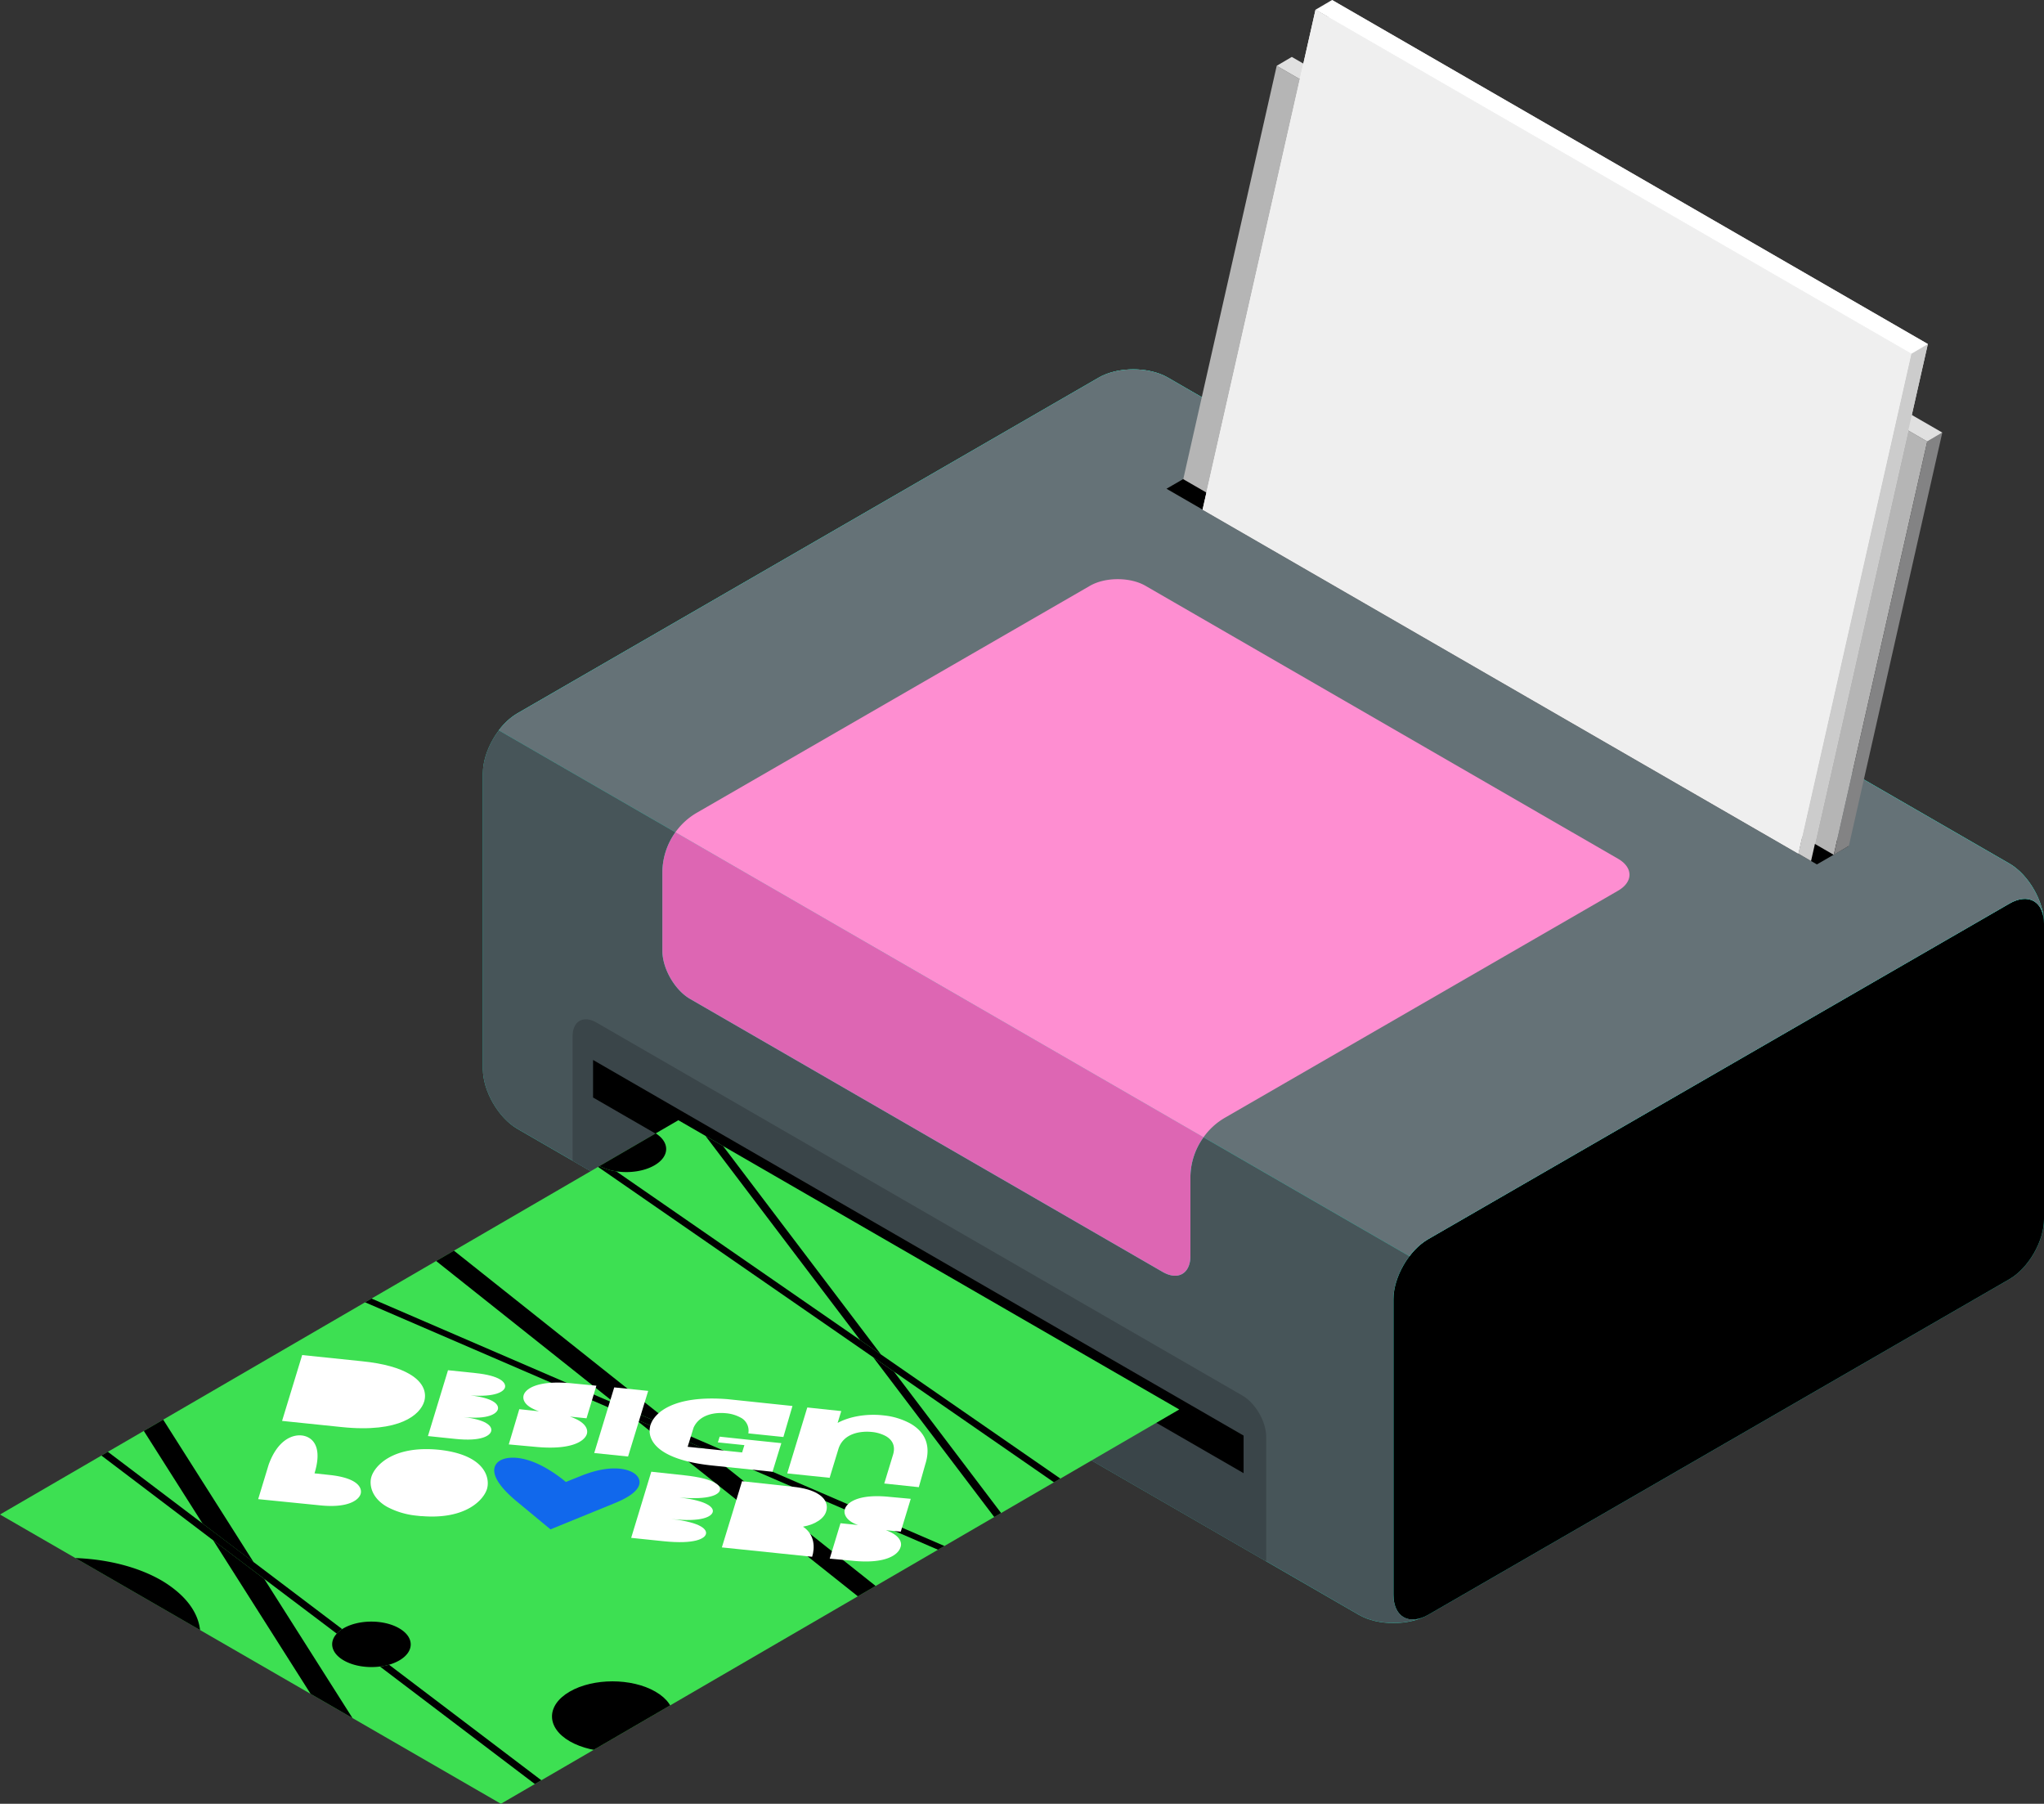
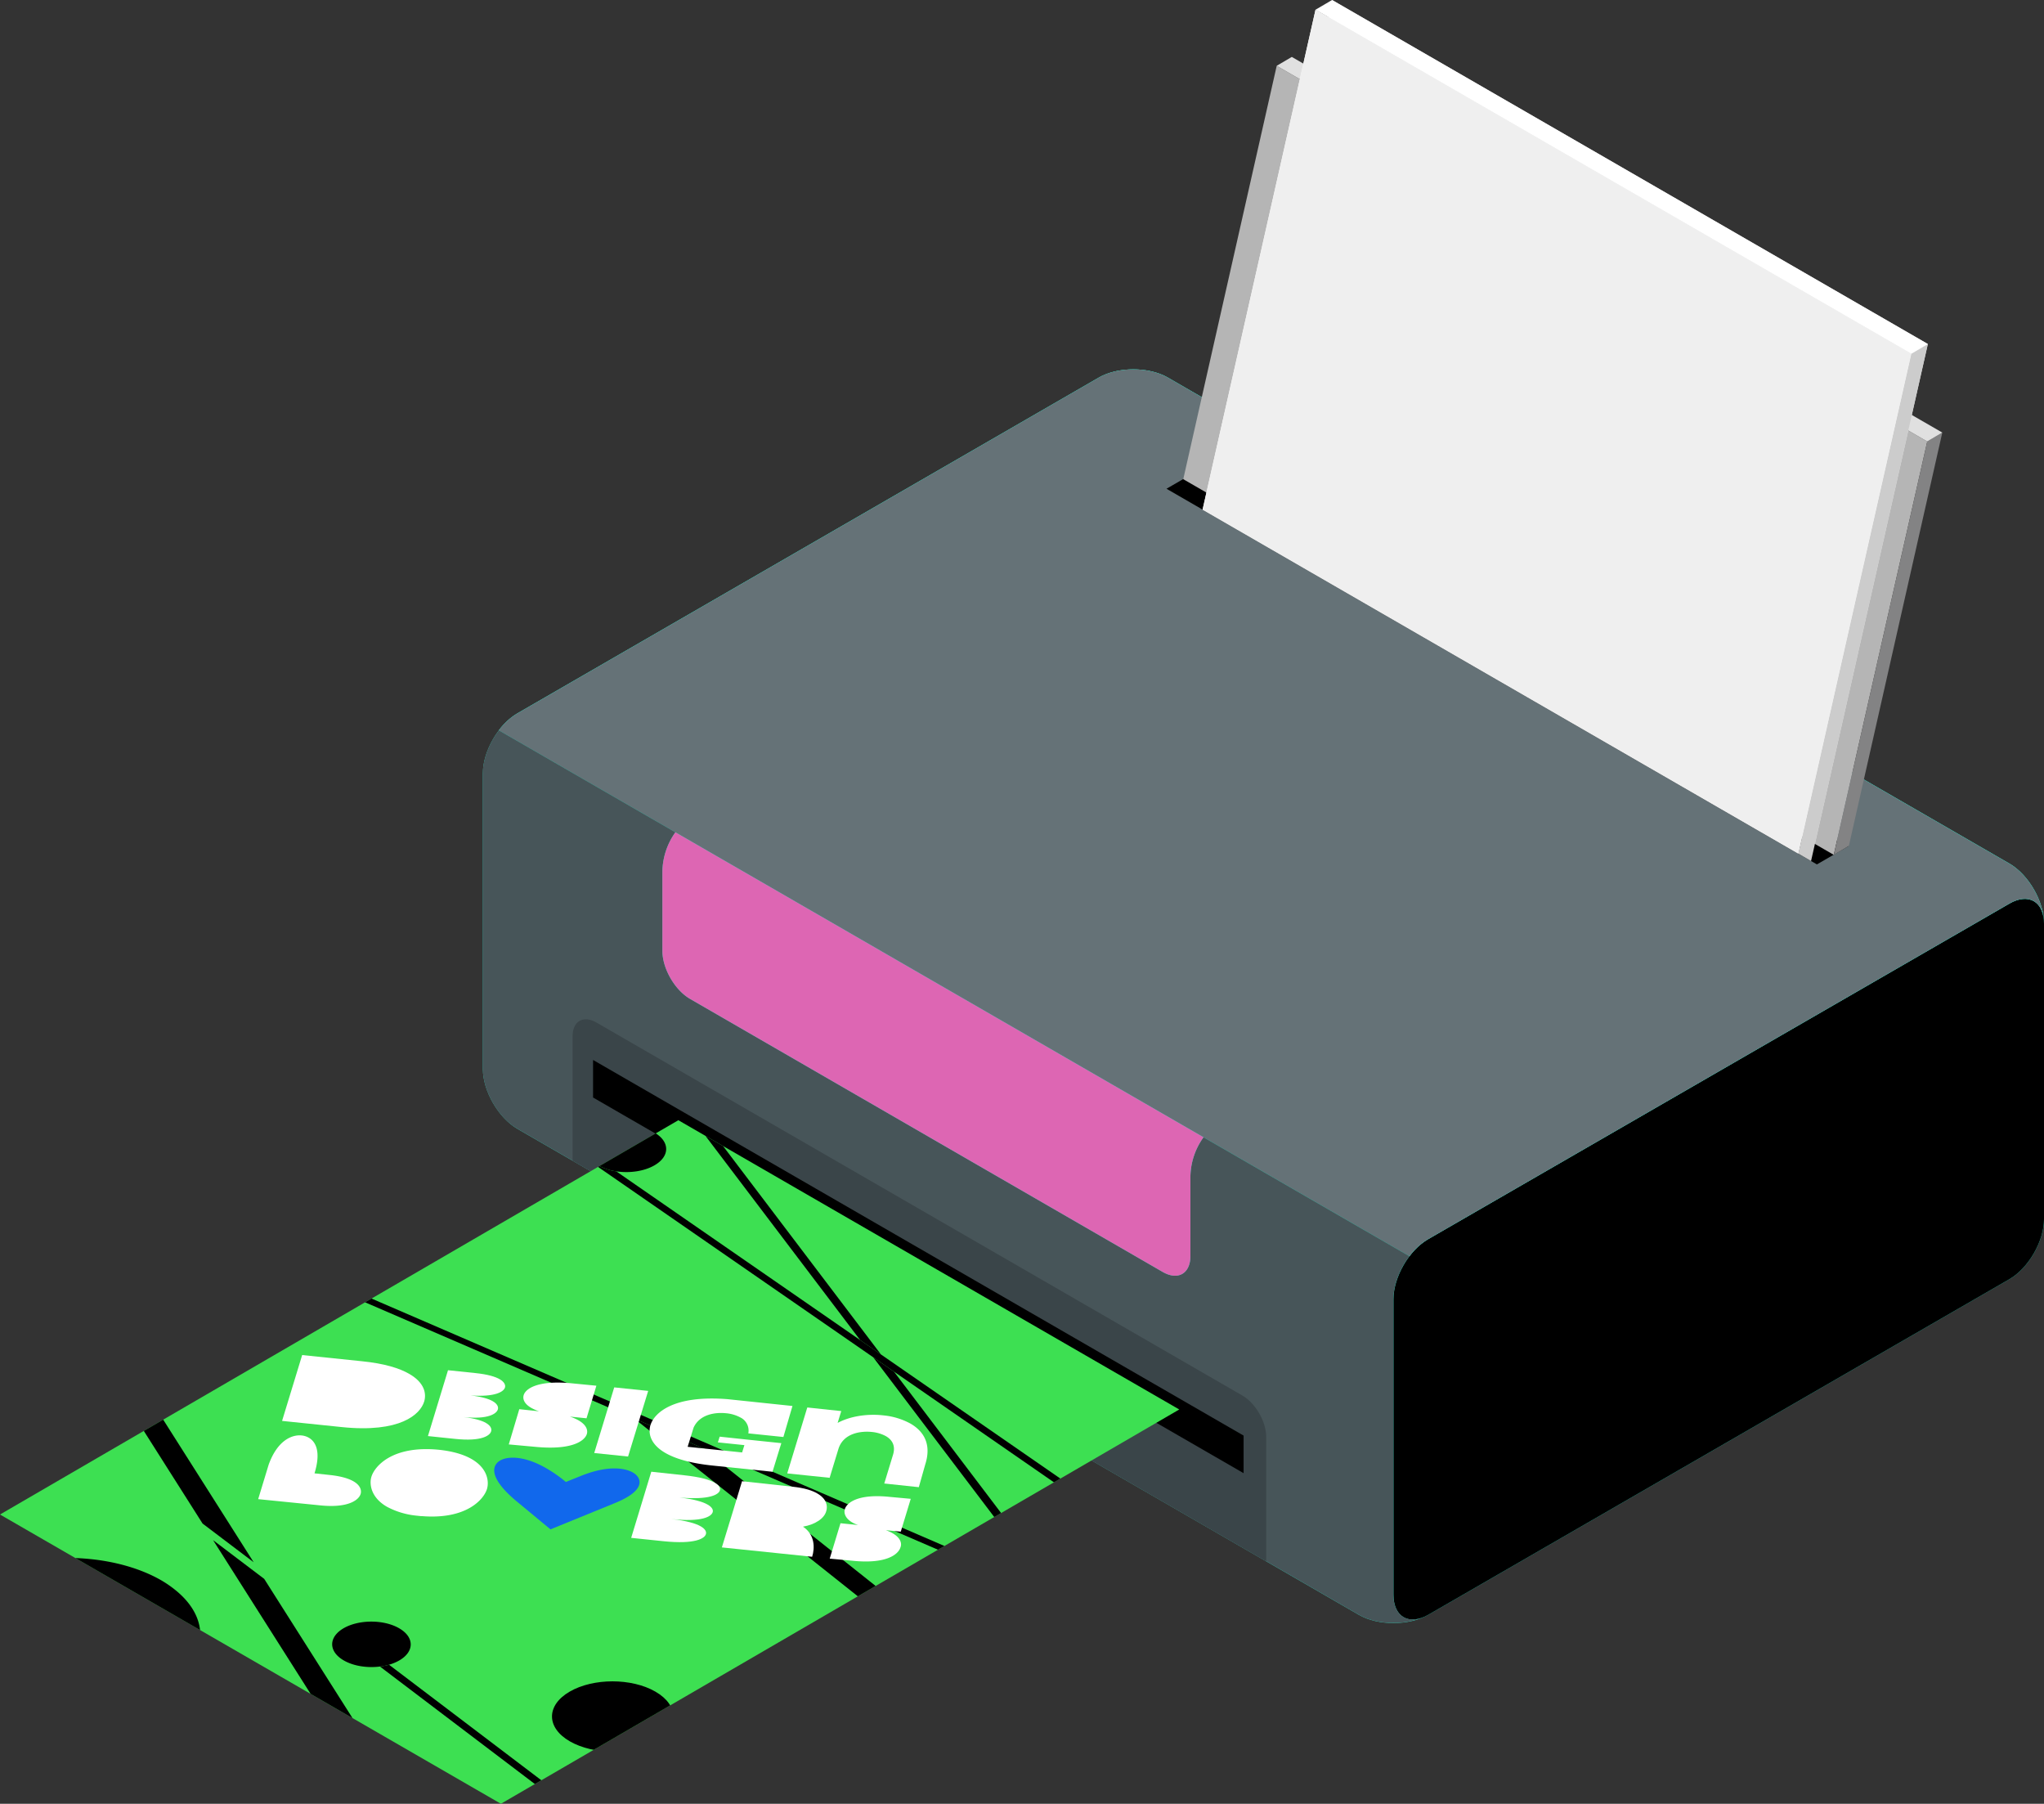
<svg xmlns="http://www.w3.org/2000/svg" viewBox="0 0 900.43 794.44">
  <rect x="0" y="0" width="900.43" height="794.44" fill="#333333" stroke="none" />
  <defs>
    <style>.cls-1{fill:none;}.cls-2{fill:#27debf;}.cls-3{fill:#657277;}.cls-4{fill:#475559;}.cls-5{fill:#dd66b3;}.cls-6{fill:#fe8ed1;}.cls-7{fill:#3a4549;}.cls-8{fill:#b5b5b5;}.cls-9{fill:#838384;}.cls-10{fill:#e0e0e0;}.cls-11{fill:#fafafa;}.cls-12{fill:#ccc;}.cls-13{fill:#fff;}.cls-14{fill:#efefef;}.cls-15{fill:#3de052;}.cls-16{clip-path:url(#clip-path);}.cls-17{isolation:isolate;}.cls-18{fill:#1168ec;}</style>
    <clipPath id="clip-path">
      <polygon class="cls-1" points="519.49 620.78 220.66 794.44 0 667.04 298.83 493.38 519.49 620.78" />
    </clipPath>
  </defs>
  <title>Ресурс 29</title>
  <g id="Слой_2" data-name="Слой 2">
    <g id="Layer_1" data-name="Layer 1">
      <g id="Printer">
        <path class="cls-2" d="M598.59,711.21,228,497.22c-8.44-4.87-15.28-16.71-15.28-26.45V340.59c0-9.74,6.84-21.58,15.28-26.45L484,166.32c8.43-4.87,22.11-4.87,30.54,0l370.65,214c8.43,4.88,15.27,16.72,15.27,26.46V536.94c0,9.74-6.84,21.59-15.27,26.46l-256,147.81C620.7,716.08,607,716.08,598.59,711.21Z" />
        <path d="M613.86,702.39V572.22c0-9.74,6.84-21.59,15.28-26.46L885.16,398c8.43-4.87,15.27-.92,15.27,8.82V536.94c0,9.74-6.84,21.59-15.27,26.46l-256,147.81C620.7,716.08,613.86,712.13,613.86,702.39Z" />
        <path class="cls-2" d="M219.75,321.67,620.92,553.28a28.42,28.42,0,0,1,8.21-7.51L885.13,398c7.64-4.43,13.93-1.67,15.08,6.09-1-9.11-7.38-19.31-15.08-23.74l-370.61-214c-8.41-4.88-22.15-4.88-30.55,0L228,314.16A27.7,27.7,0,0,0,219.75,321.67Z" />
        <path class="cls-3" d="M219.75,321.67,620.92,553.28a28.42,28.42,0,0,1,8.21-7.51L885.13,398c7.64-4.43,13.93-1.67,15.08,6.09-1-9.11-7.38-19.31-15.08-23.74l-370.61-214c-8.41-4.88-22.15-4.88-30.55,0L228,314.16A27.7,27.7,0,0,0,219.75,321.67Z" />
        <path class="cls-4" d="M212.7,340.6V470.75c0,9.76,6.8,21.63,15.27,26.44l370.62,214c7.76,4.43,19.83,4.81,28.23,1.09-7.31,3-13-1.09-13-9.95V572.21c0-6.28,2.82-13.41,7.06-18.93L219.75,321.67C215.46,327.26,212.7,334.38,212.7,340.6Z" />
        <path class="cls-2" d="M291.8,384.35v34.43c0,7.81,5.46,17.28,12.21,21.18L512.17,560.19c6.75,3.91,12.23.76,12.23-7V518.73a30.36,30.36,0,0,1,5.78-17.84L297.53,366.56A30.53,30.53,0,0,0,291.8,384.35Z" />
        <path class="cls-5" d="M291.8,384.35v34.43c0,7.81,5.46,17.28,12.21,21.18L512.17,560.19c6.75,3.91,12.23.76,12.23-7V518.73a30.36,30.36,0,0,1,5.78-17.84L297.53,366.56A30.53,30.53,0,0,0,291.8,384.35Z" />
-         <path class="cls-6" d="M297.53,366.56,530.18,500.89a29.75,29.75,0,0,1,9.49-8.64l173.1-99.94c6.74-3.88,6.74-10.22,0-14.1L504.6,258c-6.74-3.89-17.69-3.89-24.43,0L307.07,357.9A30.07,30.07,0,0,0,297.53,366.56Z" />
        <path class="cls-7" d="M557.79,632.83c0-6.7-4.71-14.85-10.51-18.2L262.75,450.36c-5.8-3.35-10.51-.63-10.51,6.07v54.8L557.79,687.67V632.83" />
        <polygon points="547.83 648.83 547.83 632.28 261.26 466.84 261.26 483.38 547.83 648.83" />
        <polygon points="814.46 372.59 527.9 207.14 513.87 215.26 800.39 380.71 814.46 372.59" />
        <polygon class="cls-8" points="807.82 376.5 848.99 194.43 562.42 28.98 521.25 211.05 807.82 376.5" />
        <polygon class="cls-9" points="848.99 194.43 855.63 190.52 814.46 372.59 807.82 376.5 848.99 194.43" />
        <polygon class="cls-10" points="855.63 190.52 848.99 194.43 562.42 28.98 569.07 25.07 855.63 190.52" />
        <polygon class="cls-10" points="799.51 371.69 849.26 151.52 586.81 0 537.06 220.17 799.51 371.69" />
        <polygon class="cls-11" points="792.21 375.97 841.97 155.8 579.52 4.28 529.76 224.46 792.21 375.97" />
        <polygon class="cls-12" points="841.97 155.8 849.26 151.52 797.81 379.22 792.21 375.97 841.97 155.8" />
        <polygon class="cls-13" points="849.26 151.52 841.97 155.8 579.52 4.28 586.81 0 849.26 151.52" />
      </g>
      <polygon class="cls-14" points="792.21 375.97 841.97 155.8 579.52 4.28 529.76 224.46 792.21 375.97" />
      <polygon class="cls-15" points="519.49 620.78 220.66 794.44 0 667.04 298.83 493.38 519.49 620.78" />
      <g class="cls-16">
        <path d="M77.12,700.2c13.15,10.52,14.36,23.93,5.13,34.8L3.77,689.68C26.08,683.24,53.25,685.8,71,696A48.72,48.72,0,0,1,77.12,700.2Z" />
        <path d="M288.74,745.06c10.48,6.05,10.53,15.86.12,21.9s-27.33,6-37.8,0-10.53-15.85-.13-21.9S278.27,739,288.74,745.06Z" />
        <path d="M167.38,734a25.48,25.48,0,0,0,4-.8L247.59,791l-2.85,1.66Z" />
        <path d="M175.83,717.14c6.77,3.91,6.81,10.25.08,14.16a19.88,19.88,0,0,1-4.57,1.9,25.48,25.48,0,0,1-4,.8c-5.55.7-11.58-.2-15.91-2.7-5.5-3.18-6.55-7.95-3.15-11.73a11.75,11.75,0,0,1,2.38-2c.22-.15.45-.29.69-.43C158.12,713.23,169.06,713.23,175.83,717.14Z" />
        <g class="cls-17">
          <path d="M288.25,498.79c6.92,4,6.95,10.45.1,14.43-4.55,2.66-11,3.55-16.87,2.68a23.1,23.1,0,0,1-8-2.66c-3.13-1.81-4.85-4.12-5.16-6.48-.38-2.85,1.31-5.77,5.05-7.95C270.18,494.82,281.34,494.81,288.25,498.79Z" />
          <path d="M523.87,539.33a19.57,19.57,0,0,0-2.45,1.9L362.5,429.94l2.82-1.64Z" />
          <polygon points="368.57 426.42 376.31 421.92 641.94 561.78 634.19 566.28 368.57 426.42" />
          <path d="M562.92,538.56c10.47,6,10.53,15.84.15,21.89a30.3,30.3,0,0,1-5.52,2.47c-1.19.4-2.43.74-3.69,1-9.57,2.15-20.87,1-28.63-3.49-9.05-5.22-10.32-13.24-3.81-19.23a19.57,19.57,0,0,1,2.45-1.9c.39-.26.8-.52,1.24-.77C535.51,532.51,552.44,532.51,562.92,538.56Z" />
          <polygon points="388.1 596.56 378.94 590.22 289.59 472.32 292.61 470.56 388.1 596.56" />
-           <polygon points="301.23 631.33 271.51 618.49 172.92 540.12 180.76 535.56 301.23 631.33" />
          <path d="M378.94,590.22l9.16,6.34,88.57,61.26-2.83,1.65-80-55.35-9.16-6.33-142-98.22,2.82-1.64,12.77,8.83c.31,2.36,2,4.67,5.15,6.47a23,23,0,0,0,8.05,2.67Z" />
          <polygon points="384.67 597.79 393.83 604.12 447.41 674.83 444.39 676.59 384.67 597.79" />
          <polygon points="271.51 618.49 301.23 631.33 428.04 686.08 425.2 687.73 309.16 637.63 279.44 624.79 134.73 562.31 137.58 560.66 271.51 618.49" />
          <polygon points="111.74 688.06 89.24 671.02 51.1 610.91 59.64 605.95 111.74 688.06" />
-           <path d="M116.38,695.38l-22.5-17L24.94,626.12l2.83-1.65L89.24,671l22.5,17,39,29.51a11.75,11.75,0,0,0-2.38,2Z" />
        </g>
        <polygon points="279.44 624.79 309.16 637.63 394.58 705.53 386.74 710.09 279.44 624.79" />
        <polygon points="93.88 678.34 116.38 695.38 175.78 789 157.34 778.35 93.88 678.34" />
        <path d="M553.86,564c1.26-.29,2.5-.63,3.69-1l37.38,26.18-2.82,1.64Z" />
      </g>
      <path class="cls-13" d="M357.77,685.65,341.86,684,318,681.53l3.47-11.34,1-3.24,4.42-14.58,22.3,2.43c5.1.53,8.58,1.62,10.9,3,4.1,2.37,4.58,5.51,3.91,7.7-.84,3.26-4.83,5.93-10.25,6.89C359,675.91,359,681.71,357.77,685.65Z" />
      <path class="cls-13" d="M234,620.05c-3.29-1.9-3.77-4.07-3.3-5.61.82-2.71,6-6.77,21.76-5.13l10.26,1-4.34,14.35-7.35-.75a20.94,20.94,0,0,1,3.85,1.67c3.59,2.08,4.12,4.44,3.64,6-.93,3-6.5,7.34-23.39,5.59l-11-1,4.63-15.52,8.7.93A19.73,19.73,0,0,1,234,620.05Z" />
      <polygon class="cls-13" points="261.77 639.96 270.58 611.05 271.79 611.17 285.54 612.6 276.68 641.5 261.77 639.96" />
      <path class="cls-13" d="M293.11,639.93c-6.75-3.9-7.62-8.81-6.58-12.23,1.68-5.43,10.15-13.36,34-11.46l28.57,3-4,13.66-15.45-1.6a6.44,6.44,0,0,0-3.48-7,16.38,16.38,0,0,0-6.27-1.86c-4.49-.48-11.57.28-14.35,6.31l-.4,1.26-1.23,4-1,3.21,24,2.48,1-3.22-11.69-1.22.81-2.51L328.76,634l15.44,1.61-.79,2.51-3.1,10.09-26.19-2.71C304.06,644.48,297.4,642.4,293.11,639.93Z" />
      <path class="cls-18" d="M228.12,661.67c-14.29-11.69-11-17.2-6.83-18.88,3.26-1.31,10-1.53,19.43,3.91a62.09,62.09,0,0,1,8.56,6L256,650c12-4.8,19.41-3.41,22.83-1.44a8,8,0,0,1,1.07.74c2.74,2.28,4.24,7.35-9.16,12.76L242.5,673.58Z" />
      <path class="cls-13" d="M292.18,678.79l-14.13-1.47,8.86-29.13,14.36,1.55c7.24.77,11.38,2,13.61,3.31s2.52,2.48,2.24,3.39c-.55,1.76-4.39,4.26-17.76,3.12,6.48.74,10.29,1.9,12.39,3.12s2.49,2.41,2.2,3.34c-.56,1.86-4.6,4.49-18.24,3,6.9.77,10.87,2,13,3.24s2.53,2.48,2.26,3.39C310.46,677.56,306.31,680.26,292.18,678.79Z" />
-       <path class="cls-13" d="M186.86,617.28c-1.71,5.64-10.54,13.93-36.41,11.24l-26.19-2.71,8.85-29,26.19,2.71c10.07,1,16.73,3.11,21,5.59C187.05,609,187.91,613.83,186.86,617.28Z" />
+       <path class="cls-13" d="M186.86,617.28c-1.71,5.64-10.54,13.93-36.41,11.24l-26.19-2.71,8.85-29,26.19,2.71c10.07,1,16.73,3.11,21,5.59C187.05,609,187.91,613.83,186.86,617.28" />
      <path class="cls-13" d="M200.37,633.72l-11.85-1.23,8.84-29,12,1.25c5.48.56,8.83,1.59,10.77,2.71,2.21,1.28,2.62,2.68,2.32,3.67-.54,1.75-4.09,4.27-15.17,3.47,4.93.56,8,1.51,9.8,2.55,2.14,1.24,2.54,2.61,2.23,3.63-.56,1.81-4.06,4.49-15.07,3.36,5,.58,8,1.54,9.85,2.59,2.21,1.28,2.57,2.68,2.27,3.68C215.84,632.23,212.24,635,200.37,633.72Z" />
      <path class="cls-13" d="M158.86,658c-.75,2.49-5.17,6.33-17.92,5l-27.21-2.73,4.62-15.18c4.05-11.19,10.69-13.29,14.57-12.87a8,8,0,0,1,3.12,1c3.09,1.79,5.43,6.19,2.51,15.69l6.52.7c5.16.53,8.51,1.58,10.64,2.81C158.9,654.26,159.31,656.51,158.86,658Z" />
      <path class="cls-13" d="M214.54,655.75c-1.36,4.61-9.09,13.58-28.64,12l-.46,0-2-.21a34.91,34.91,0,0,1-13-3.92c-7.11-4.11-7.78-10-6.84-13.15,1.43-4.8,9.43-14,29.89-11.93,6.42.7,11,2.2,14.27,4.08C214.82,646.69,215.49,652.53,214.54,655.75Z" />
      <path class="cls-13" d="M355.23,649.81l-8.44-.88,8.83-29,.34,0,9.34,1,5.29.55L369,626.69c5.27-2.82,12.48-4.06,19.55-3.38l.83.09A31,31,0,0,1,401.09,627c5.6,3.23,9.44,8.84,6.5,18l-2.83,10-15.22-1.62,3.85-12.63c1.27-4.14-.5-6.7-3.13-8.22a16.23,16.23,0,0,0-6.22-1.85c-4.67-.48-12.54.41-14.72,7.57l-3.85,12.62Z" />
      <path class="cls-13" d="M375.45,670.54c-2.63-1.52-3.91-3.72-3.26-5.92.86-2.68,5.57-6.82,19.78-5.34l9.24.85-4.4,14.46-6.58-.65a18.14,18.14,0,0,1,3,1.36c3.61,2.08,4.13,4.58,3.43,6.25-.92,3-6.12,7.43-21.26,5.84l-9.89-.92,4.75-15.59,7.76.79A13.22,13.22,0,0,1,375.45,670.54Z" />
    </g>
  </g>
</svg>